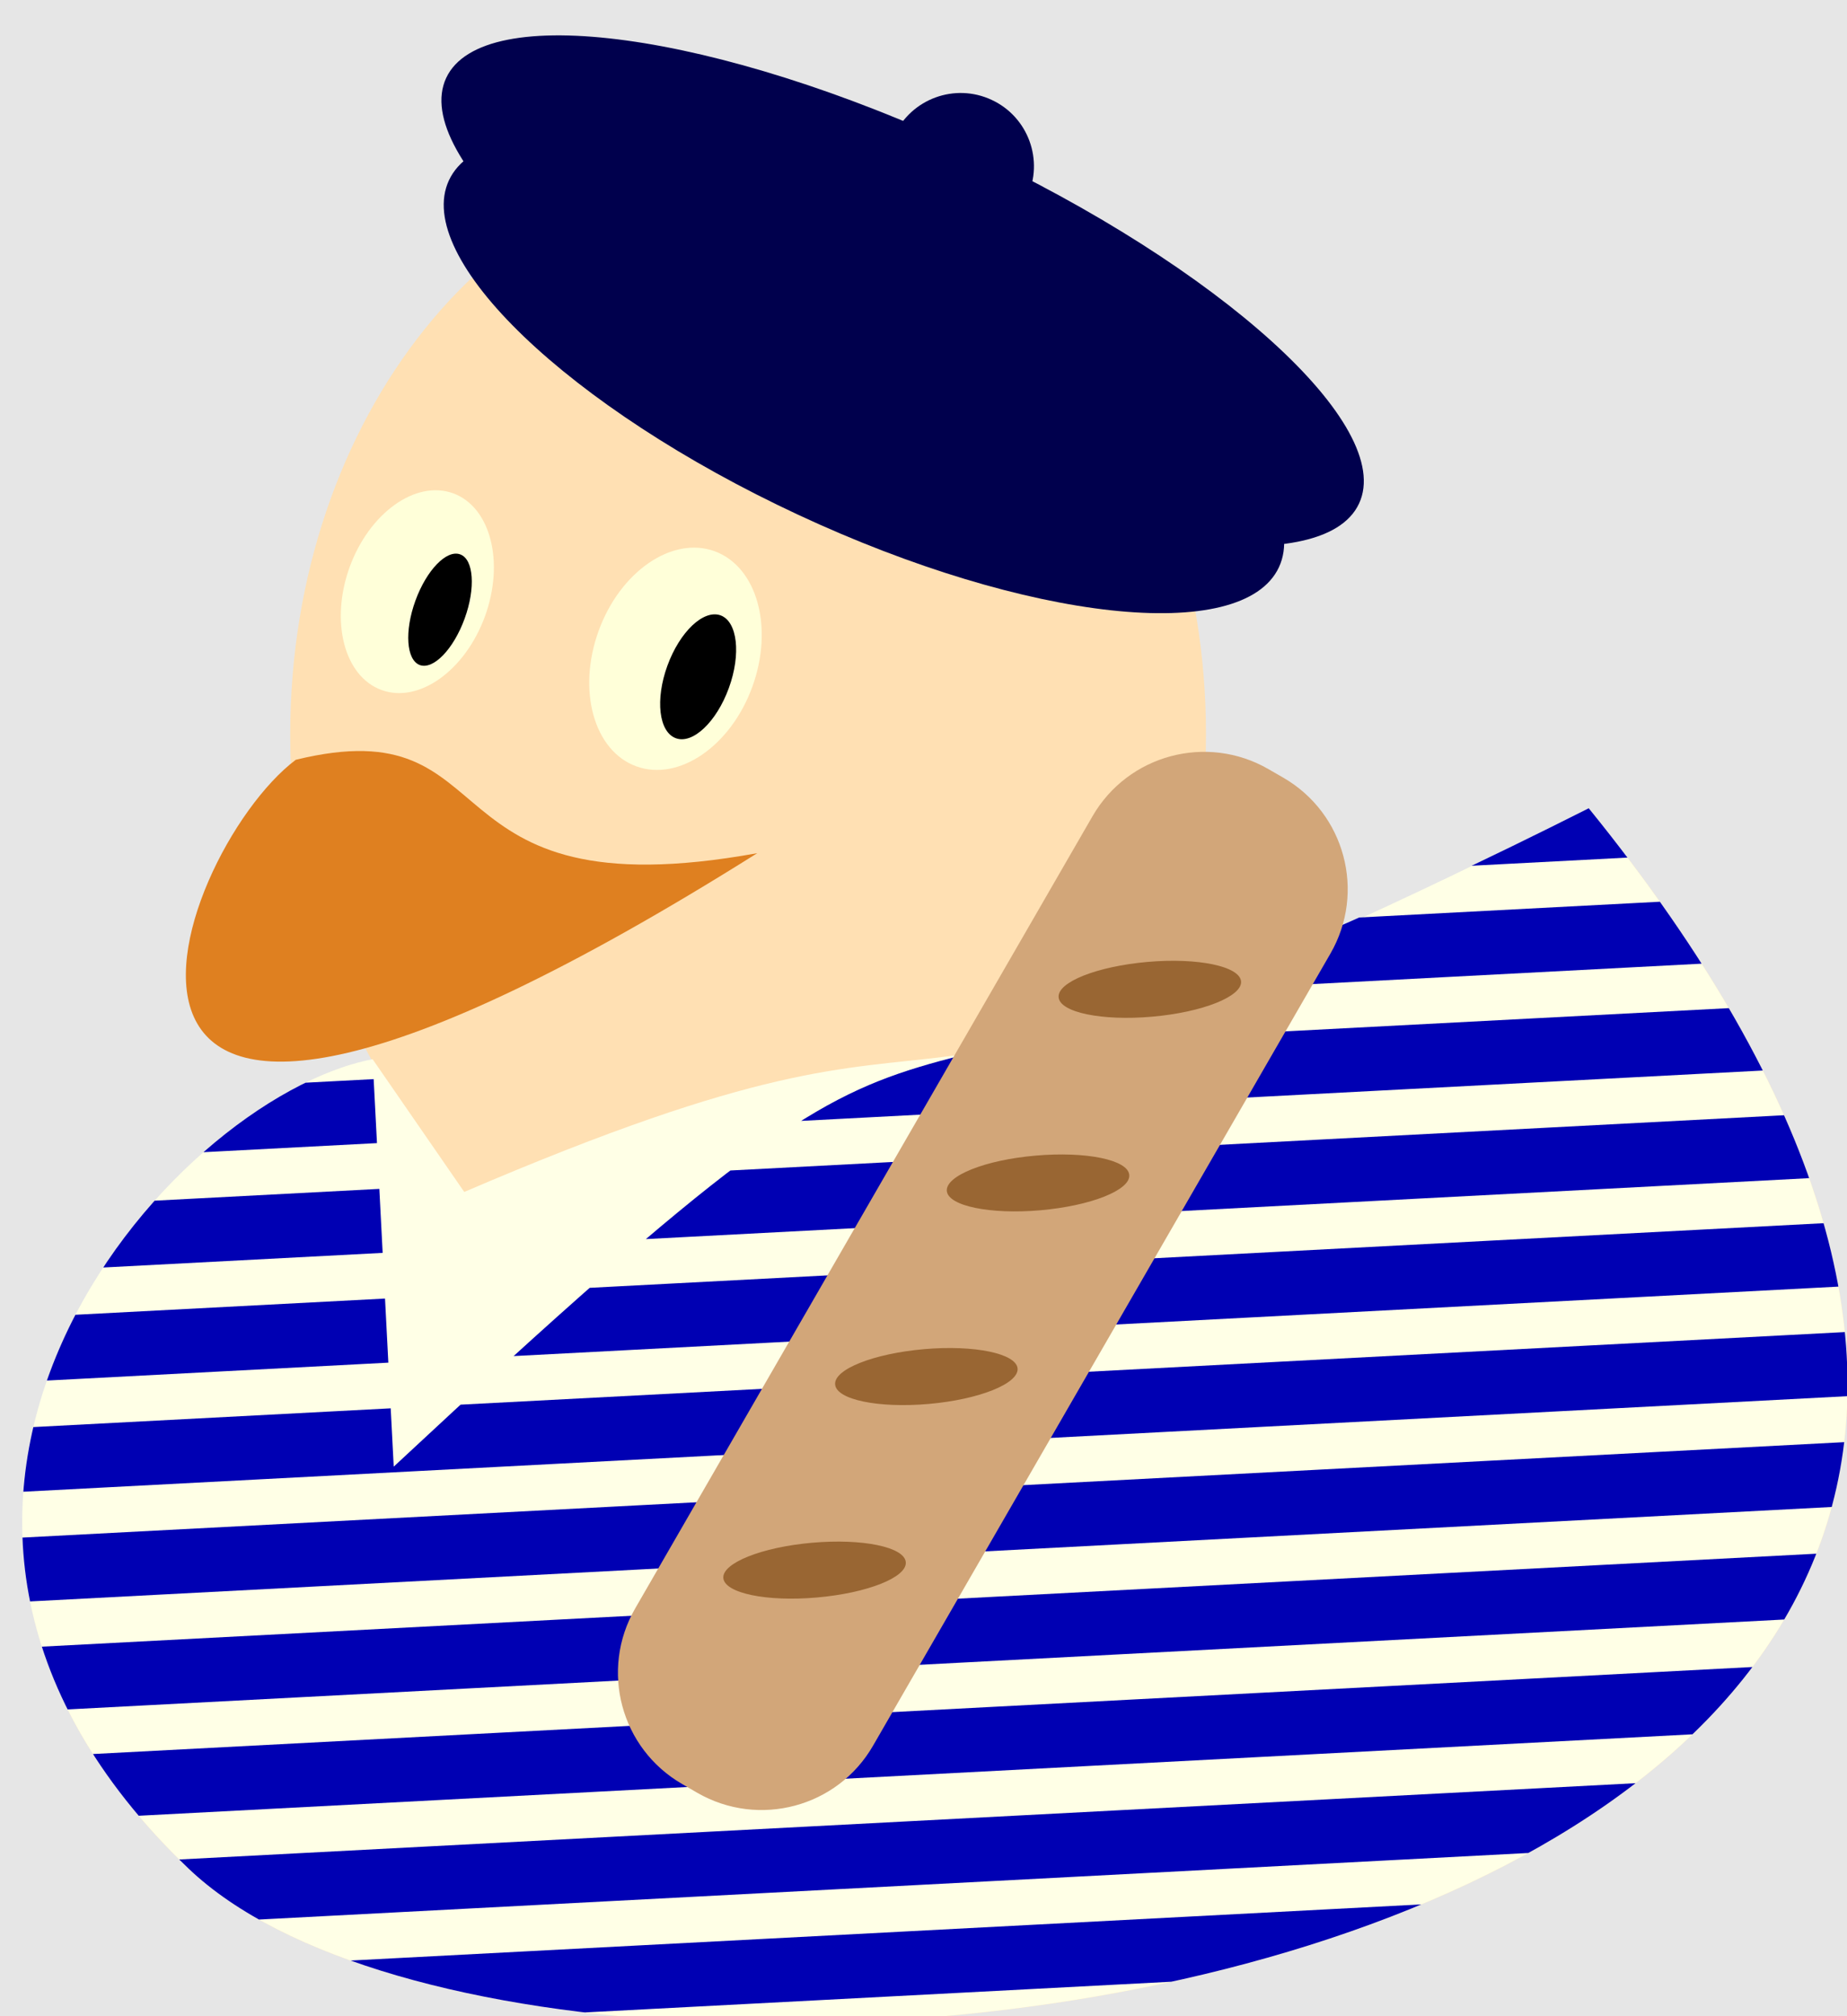
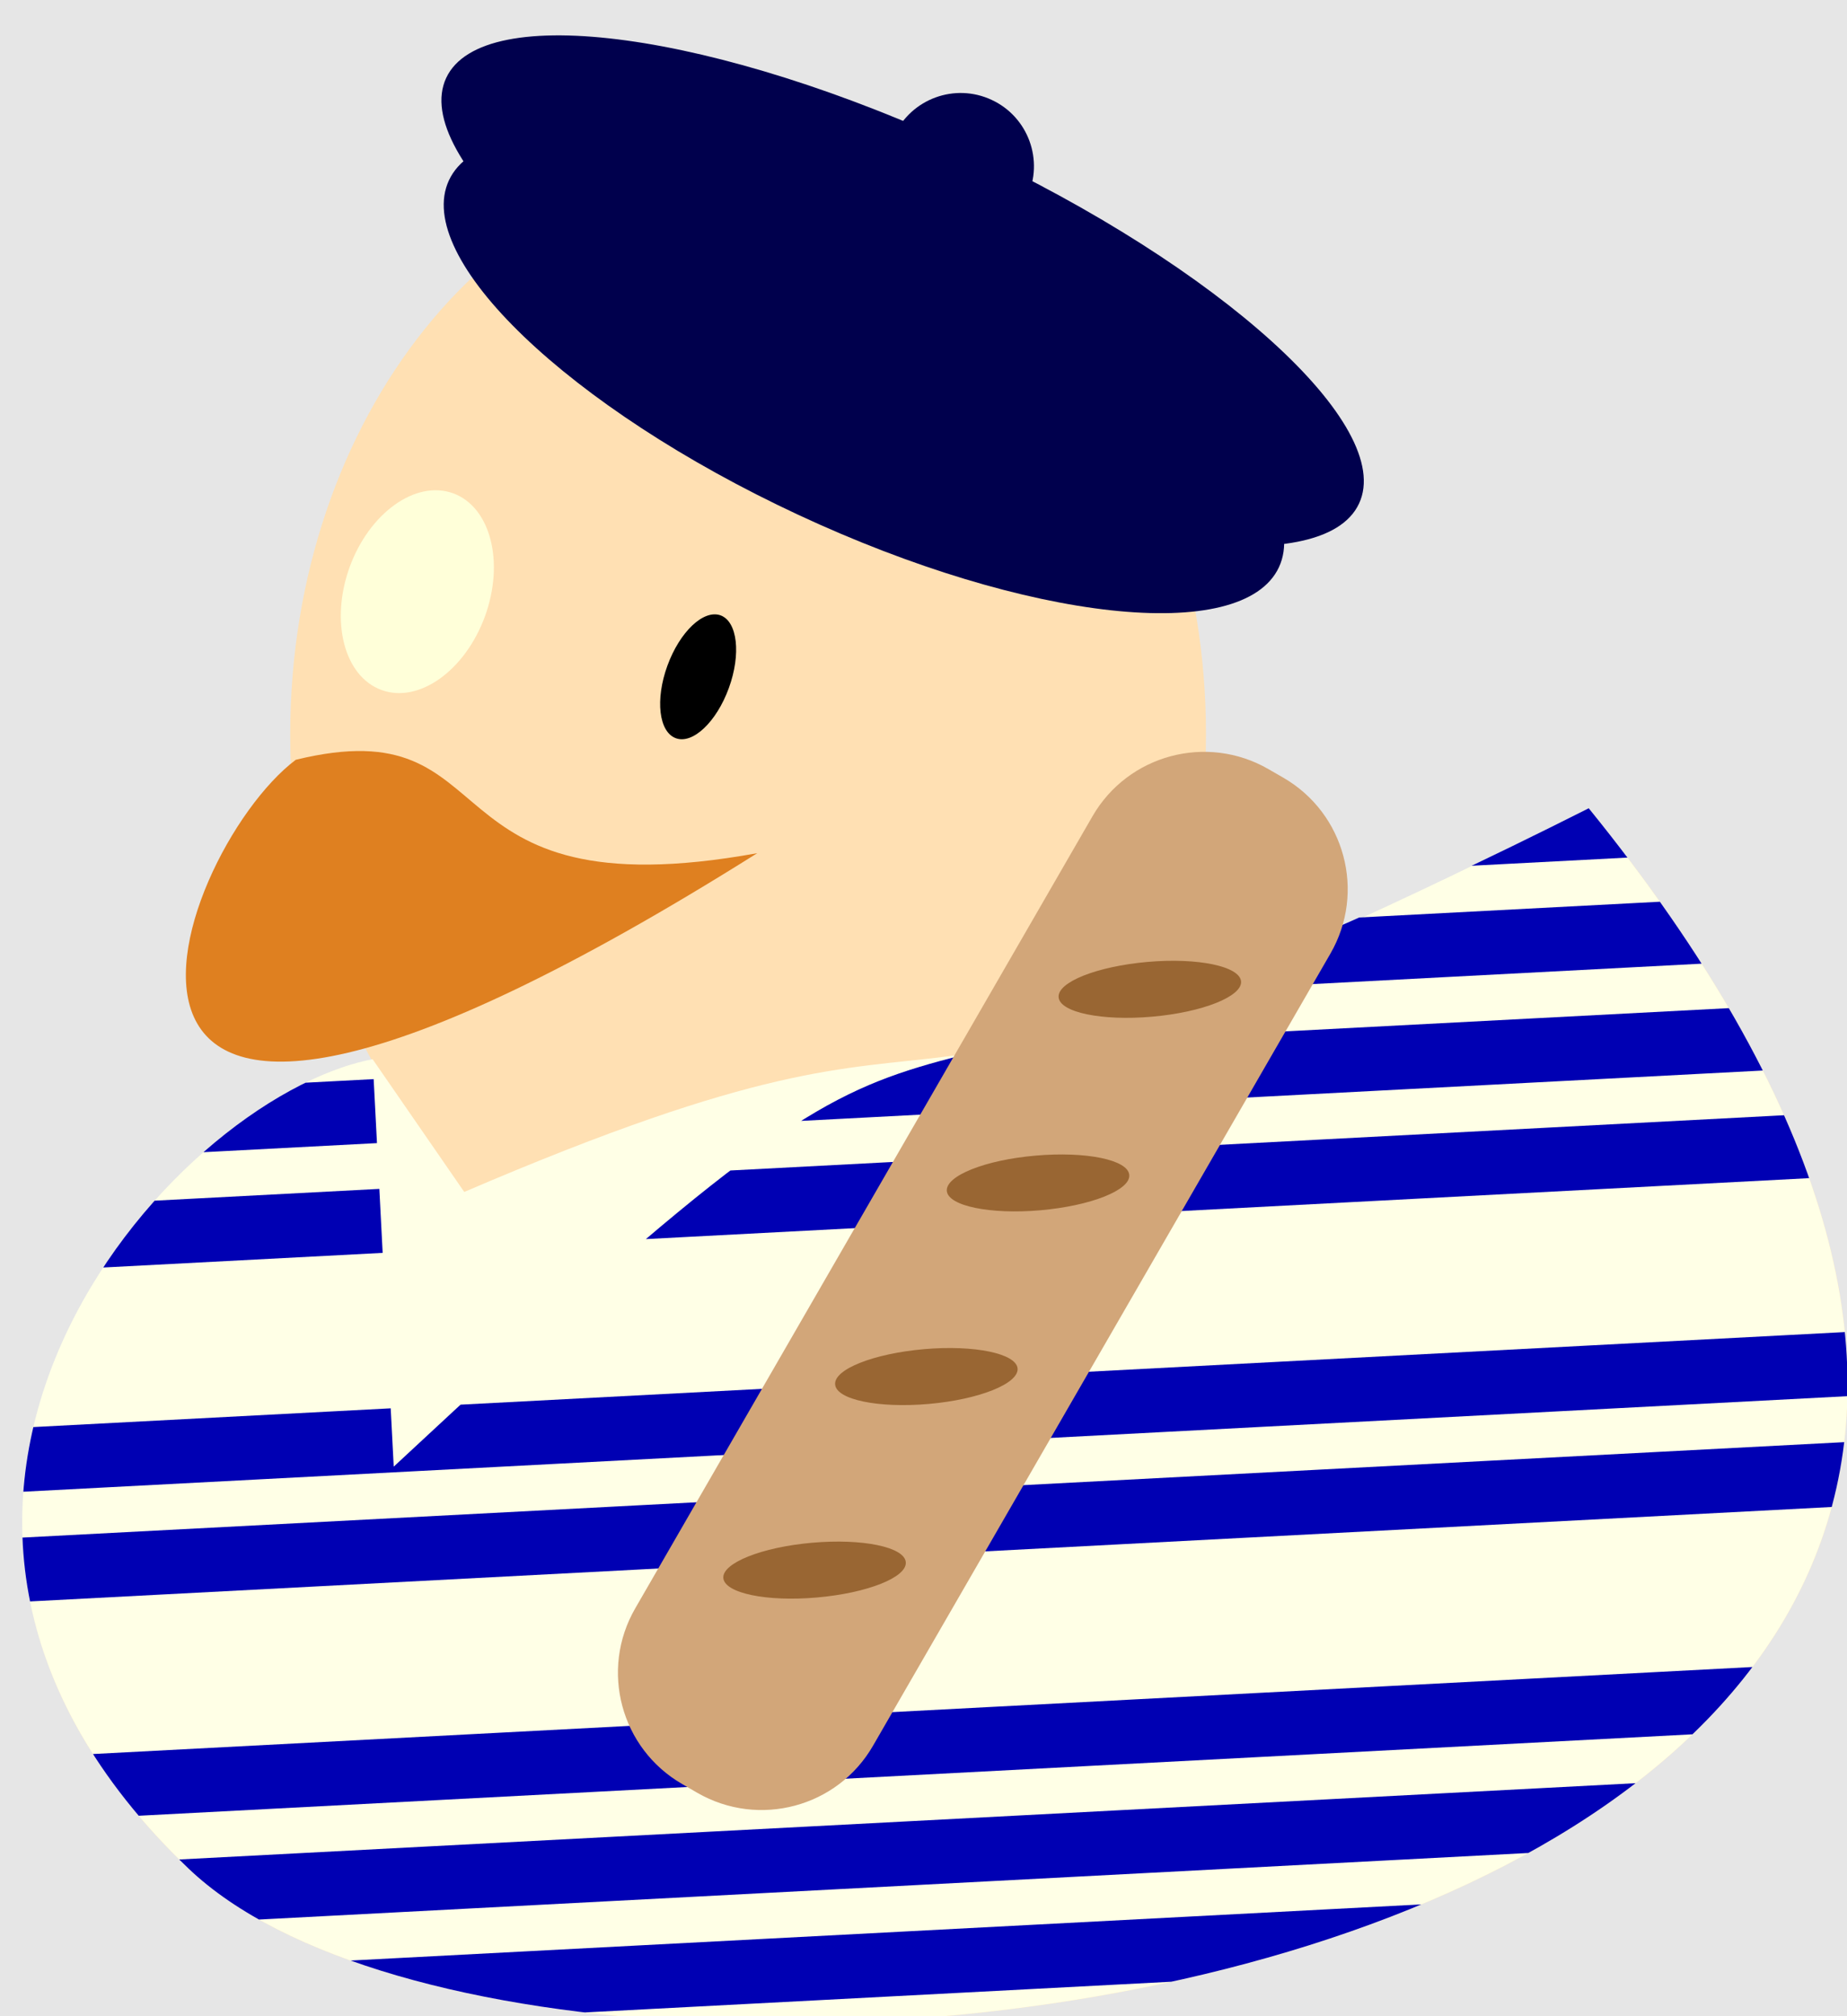
<svg xmlns="http://www.w3.org/2000/svg" version="1.1" viewBox="0 -62.413 57.175 62.413">
  <rect x="0" y="-62.413" width="57.175" height="62.413" fill="#808080" stroke="none" />
  <defs>
    <clipPath id="clip1">
      <path d="M11.535 29.621C5.215 28.402 -5.895 15.789 5.84 4.562C17.602 -6.66 78.805 0.852 49.18 37.391C22.594 23.98 32.797 36.227 12.188 17.008Z" />
    </clipPath>
  </defs>
  <g id="page1">
    <g transform="matrix(1 0 0 -1 0 0)">
      <path d="M0 0H57.391V62.648H0Z" fill="#e6e6e6" />
      <path d="M12.188 29.621C5.215 28.402 -5.895 15.789 5.84 4.562C17.602 -6.66 78.805 0.852 49.18 37.391C24.238 23.98 32.797 36.254 12.188 29.621Z" fill="#ffe0b3" />
      <path d="M37.332 39.684C37.332 49.469 30.988 57.402 23.16 57.402C15.332 57.402 8.984 49.469 8.984 39.684C8.984 29.898 15.332 21.969 23.16 21.969C30.988 21.969 37.332 29.898 37.332 39.684Z" fill="#ffe0b3" />
      <path d="M9.156 38.891C15.875 40.535 12.984 34.102 23.441 36C0 21.262 5.273 35.973 9.156 38.891Z" fill="#df8020" />
-       <path d="M23.289 41.152C23.957 42.988 23.438 44.867 22.121 45.348C20.809 45.824 19.199 44.723 18.531 42.883C17.863 41.043 18.383 39.164 19.699 38.688C21.012 38.211 22.621 39.312 23.289 41.152Z" fill="#ffffd9" />
-       <path d="M22.562 41.113C22.945 42.164 22.828 43.172 22.305 43.363C21.777 43.551 21.043 42.855 20.66 41.805C20.277 40.754 20.395 39.75 20.922 39.559C21.445 39.367 22.18 40.062 22.562 41.113Z" />
+       <path d="M22.562 41.113C22.945 42.164 22.828 43.172 22.305 43.363C21.777 43.551 21.043 42.855 20.66 41.805C20.277 40.754 20.395 39.75 20.922 39.559C21.445 39.367 22.18 40.062 22.562 41.113" />
      <path d="M15.012 43.332C15.625 45.016 15.184 46.719 14.027 47.141C12.871 47.562 11.438 46.539 10.824 44.859C10.215 43.176 10.652 41.473 11.812 41.051C12.969 40.629 14.398 41.652 15.012 43.332Z" fill="#ffffd9" />
-       <path d="M14.383 43.262C14.727 44.207 14.664 45.098 14.246 45.25C13.824 45.406 13.203 44.762 12.859 43.816C12.516 42.871 12.578 41.98 12.996 41.824C13.418 41.672 14.039 42.316 14.383 43.262Z" />
      <path d="M11.535 29.621C5.215 28.402 -5.895 15.789 5.84 4.562C17.602 -6.66 78.805 0.852 49.18 37.391C24.238 24.832 32.797 33.422 14.371 25.512Z" fill="#ffffe6" />
      <path d="M-3.938 52.035L72.492 56.039L72.598 54.059L-3.836 50.055Z" fill="#0000b3" clip-path="url(#clip1)" />
      <path d="M-3.762 48.637L72.672 52.645L72.773 50.664L-3.656 46.656Z" fill="#0000b3" clip-path="url(#clip1)" />
      <path d="M-3.582 45.242L72.848 49.246L72.953 47.266L-3.477 43.258Z" fill="#0000b3" clip-path="url(#clip1)" />
      <path d="M-3.402 41.844L73.027 45.852L73.133 43.867L-3.301 39.863Z" fill="#0000b3" clip-path="url(#clip1)" />
      <path d="M-3.227 38.449L73.203 42.453L73.309 40.473L-3.121 36.465Z" fill="#0000b3" clip-path="url(#clip1)" />
      <path d="M-3.047 35.051L73.383 39.059L73.488 37.074L-2.945 33.07Z" fill="#0000b3" clip-path="url(#clip1)" />
      <path d="M-2.871 31.652L73.562 35.66L73.664 33.68L-2.766 29.672Z" fill="#0000b3" clip-path="url(#clip1)" />
      <path d="M-2.691 28.258L73.738 32.262L73.844 30.281L-2.59 26.277Z" fill="#0000b3" clip-path="url(#clip1)" />
      <path d="M-2.516 24.859L73.918 28.867L74.019 26.883L-2.41 22.879Z" fill="#0000b3" clip-path="url(#clip1)" />
-       <path d="M-2.336 21.465L74.094 25.469L74.199 23.488L-2.23 19.48Z" fill="#0000b3" clip-path="url(#clip1)" />
      <path d="M-2.156 18.066L74.273 22.074L74.379 20.09L-2.055 16.086Z" fill="#0000b3" clip-path="url(#clip1)" />
      <path d="M-1.98 14.672L74.453 18.676L74.555 16.695L-1.875 12.688Z" fill="#0000b3" clip-path="url(#clip1)" />
-       <path d="M-1.801 11.273L74.629 15.277L74.734 13.297L-1.699 9.293Z" fill="#0000b3" clip-path="url(#clip1)" />
      <path d="M-1.625 7.875L74.809 11.883L74.91 9.902L-1.52 5.895Z" fill="#0000b3" clip-path="url(#clip1)" />
      <path d="M-1.445 4.48L74.984 8.484L75.09 6.504L-1.344 2.496Z" fill="#0000b3" clip-path="url(#clip1)" />
      <path d="M-1.27 1.082L75.164 5.09L75.266 3.105L-1.164 -0.898Z" fill="#0000b3" clip-path="url(#clip1)" />
      <path d="M-1.09 -2.312L75.34 1.691L75.445 -0.289L-0.984 -4.297Z" fill="#0000b3" clip-path="url(#clip1)" />
      <path d="M-0.91 -5.711L75.519 -1.703L75.625 -3.688L-0.809 -7.691Z" fill="#0000b3" clip-path="url(#clip1)" />
      <path d="M-0.734 -9.109L75.699 -5.102L75.801 -7.082L-0.629 -11.09Z" fill="#0000b3" clip-path="url(#clip1)" />
-       <path d="M-0.555 -12.504L75.875 -8.5L75.981 -10.48L-0.453 -14.484Z" fill="#0000b3" clip-path="url(#clip1)" />
      <path d="M-0.379 -15.902L76.055 -11.895L76.156 -13.879L-0.273 -17.883Z" fill="#0000b3" clip-path="url(#clip1)" />
      <path d="M39.59 44.852C40.715 47.266 35.875 51.902 28.781 55.211C21.688 58.52 15.023 59.246 13.898 56.832C12.773 54.422 17.613 49.785 24.707 46.477C31.801 43.168 38.465 42.441 39.59 44.852Z" fill="#00004d" />
      <path d="M42.07 46.824C43.195 49.234 37.781 54.141 29.977 57.781C22.176 61.418 14.938 62.414 13.812 60C12.688 57.59 18.102 52.684 25.906 49.043C33.711 45.406 40.949 44.41 42.07 46.824Z" fill="#00004d" />
      <path d="M31.793 56.309C32.324 57.441 31.832 58.793 30.699 59.32C29.562 59.852 28.211 59.359 27.684 58.223C27.152 57.09 27.645 55.738 28.781 55.211C29.914 54.68 31.266 55.172 31.793 56.309Z" fill="#00004d" />
      <path d="M19.664 12.621L33.82 37.145C34.922 39.051 37.359 39.703 39.266 38.602L39.727 38.336C41.633 37.234 42.285 34.797 41.184 32.891L27.027 8.371C25.93 6.465 23.492 5.812 21.586 6.91L21.121 7.18C19.215 8.277 18.562 10.715 19.664 12.621Z" fill="#d2a679" />
      <path d="M38.418 32.031C38.375 32.5 37.078 32.77 35.52 32.633C33.961 32.496 32.727 32.008 32.77 31.539C32.809 31.07 34.109 30.801 35.668 30.938S38.457 31.566 38.418 32.031ZM34.957 26.039C34.918 26.508 33.621 26.773 32.059 26.637C30.5 26.504 29.27 26.012 29.309 25.543C29.352 25.078 30.648 24.809 32.207 24.945C33.766 25.082 35 25.57 34.957 26.039ZM31.5 20.047C31.457 20.512 30.16 20.781 28.602 20.645C27.039 20.508 25.809 20.02 25.852 19.551C25.891 19.082 27.188 18.812 28.75 18.949C30.309 19.086 31.539 19.578 31.5 20.047ZM28.039 14.051C28 14.52 26.699 14.789 25.141 14.652C23.582 14.516 22.352 14.023 22.391 13.559C22.434 13.09 23.73 12.82 25.289 12.957C26.848 13.094 28.082 13.582 28.039 14.051Z" fill="#963" />
    </g>
  </g>
</svg>